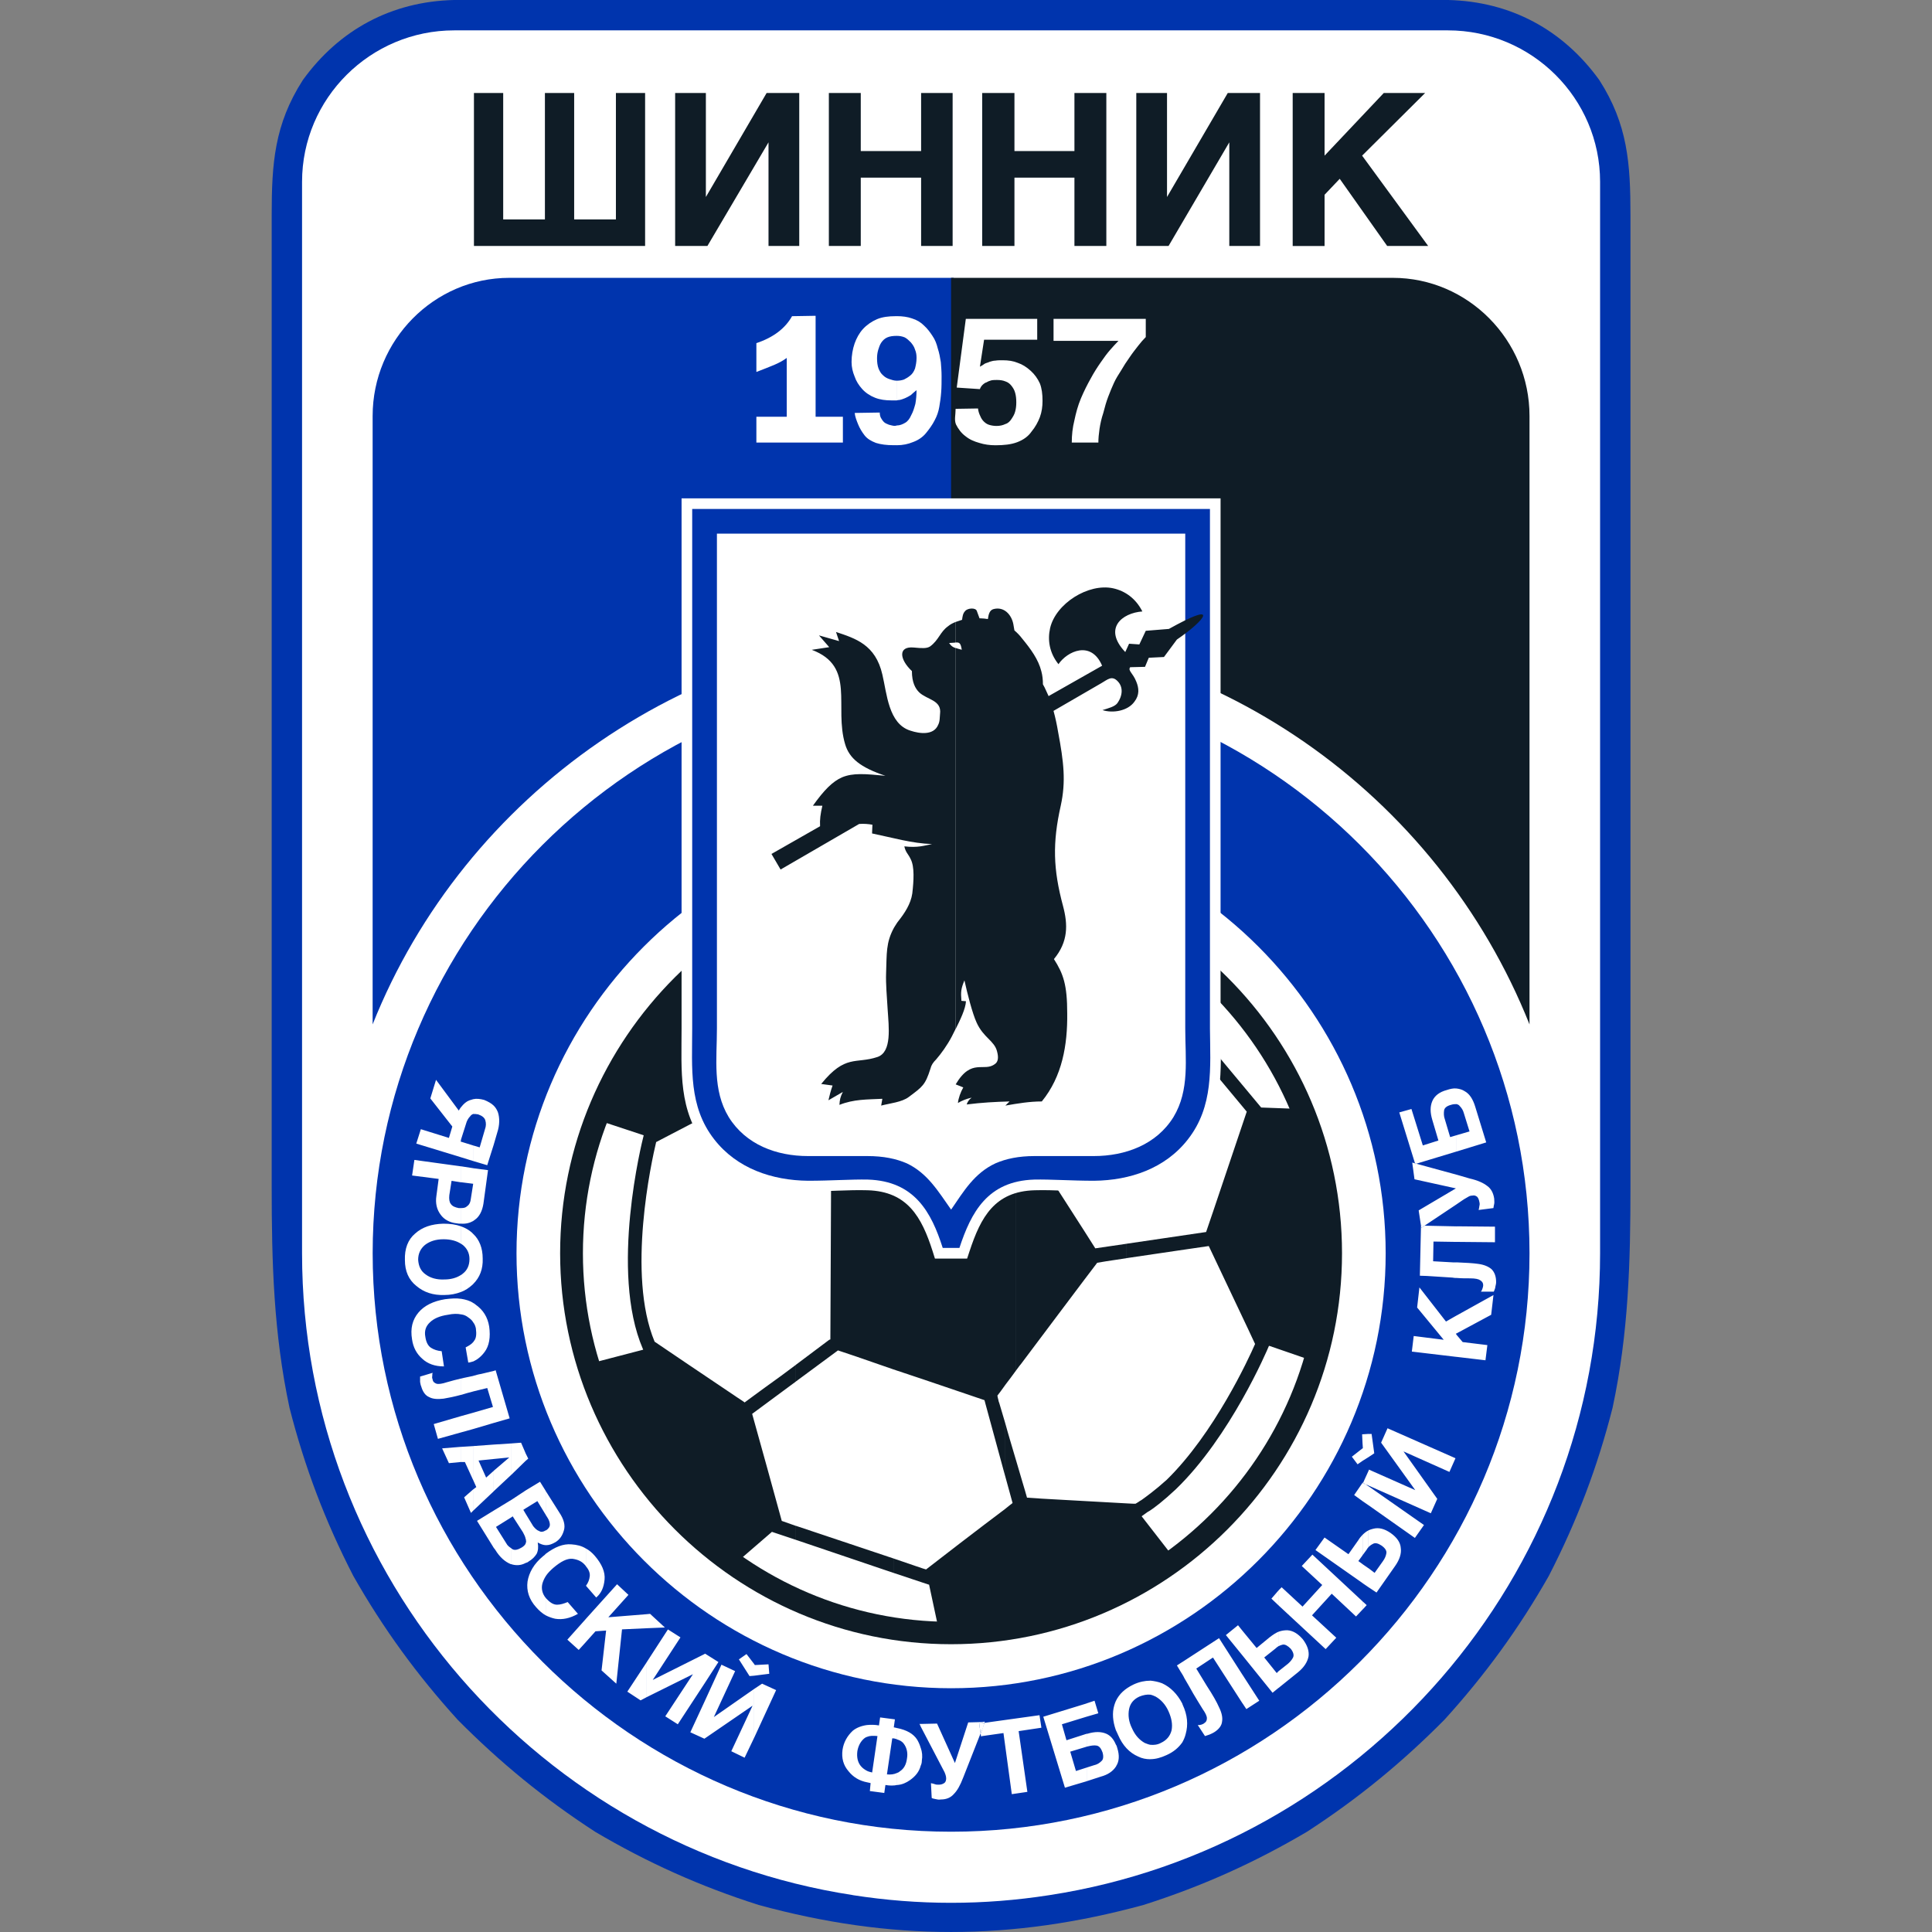
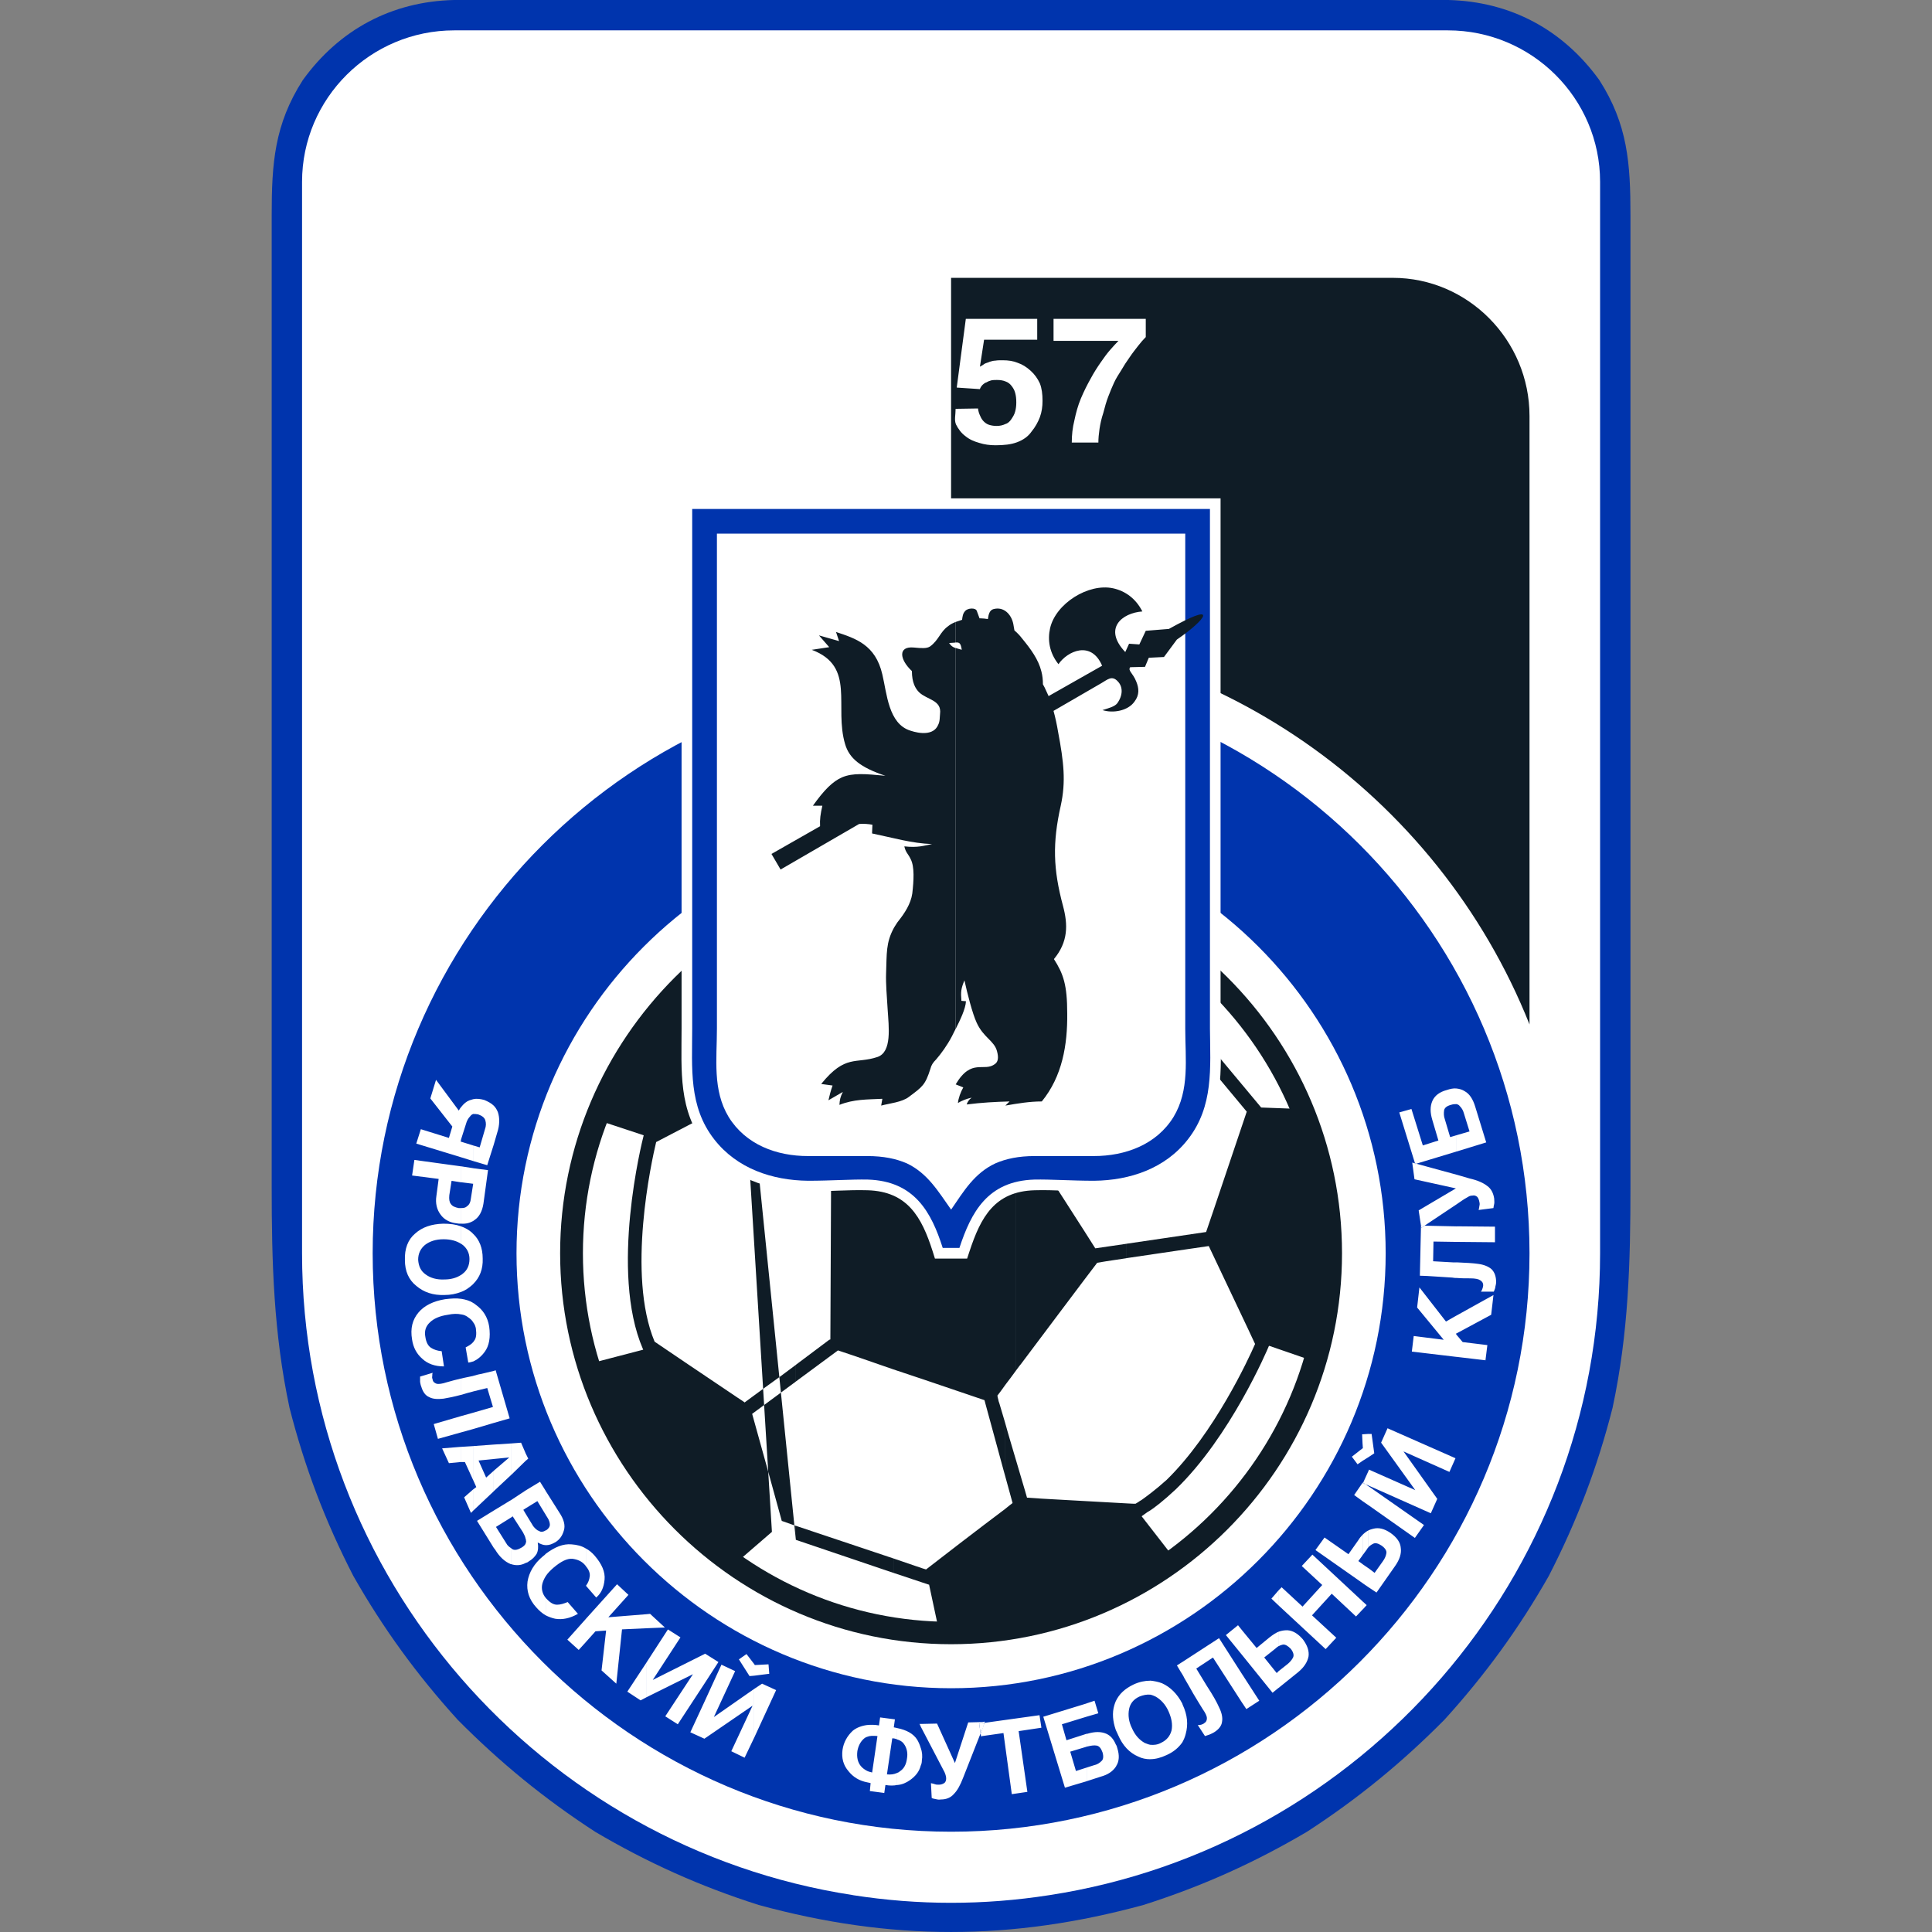
<svg xmlns="http://www.w3.org/2000/svg" width="64" height="64" viewBox="0 0 64 64" fill="none">
  <rect x="0" y="0" width="64" height="64" fill="#808080" stroke="none" />
  <g clip-path="url(#clip0_1279_192564)">
    <path fill-rule="evenodd" clip-rule="evenodd" d="M19.712 60.678C18.028 59.584 16.569 58.389 15.16 56.968C13.815 55.485 12.696 53.951 11.703 52.203C10.772 50.392 10.094 48.608 9.59 46.633C9.062 44.156 9 41.817 9 39.303V7.129C9 5.419 9.088 4.124 10.031 2.653C11.238 0.981 12.973 0.051 15.035 0H47.976C50.038 0.051 51.773 0.981 52.98 2.653C53.923 4.124 54.011 5.419 54.011 7.129V39.303C54.011 41.819 53.948 44.156 53.419 46.633C52.917 48.608 52.237 50.392 51.307 52.203C50.314 53.951 49.195 55.485 47.849 56.968C46.442 58.388 44.983 59.584 43.298 60.678C41.55 61.708 39.815 62.488 37.879 63.104C33.504 64.298 29.505 64.298 25.13 63.104C23.194 62.487 21.458 61.708 19.711 60.678H19.712Z" fill="#0034AD" />
    <path fill-rule="evenodd" clip-rule="evenodd" d="M28.249 62.777C17.939 61.194 10.006 52.254 10.006 41.516V6.023C10.006 3.257 12.269 1.006 15.047 1.006H47.964C50.742 1.006 53.005 3.257 53.005 6.023V41.517C53.005 52.254 45.071 61.194 34.762 62.779C32.587 63.118 30.425 63.118 28.25 62.779L28.249 62.777Z" fill="white" />
    <path fill-rule="evenodd" clip-rule="evenodd" d="M31.506 60.678C42.054 60.678 50.667 52.078 50.667 41.516C50.667 30.954 42.055 22.367 31.506 22.367C20.956 22.367 12.345 30.98 12.345 41.516C12.345 52.052 20.957 60.678 31.506 60.678Z" fill="#0034AD" />
    <path fill-rule="evenodd" clip-rule="evenodd" d="M31.506 55.925C39.439 55.925 45.902 49.45 45.902 41.517C45.902 33.584 39.439 27.134 31.506 27.134C23.572 27.134 17.11 33.583 17.11 41.517C17.11 49.451 23.573 55.925 31.506 55.925Z" fill="white" />
    <path fill-rule="evenodd" clip-rule="evenodd" d="M31.506 54.467C38.634 54.467 44.456 48.657 44.456 41.516C44.456 34.375 38.634 28.578 31.506 28.578C24.377 28.578 18.555 34.387 18.555 41.516C18.555 48.645 24.377 54.467 31.506 54.467Z" fill="#0F1C26" />
    <path fill-rule="evenodd" clip-rule="evenodd" d="M31.506 53.725C38.219 53.725 43.701 48.243 43.701 41.517C43.701 34.791 38.219 29.321 31.506 29.321C24.792 29.321 19.31 34.803 19.31 41.517C19.31 48.232 24.792 53.725 31.506 53.725Z" fill="white" />
-     <path fill-rule="evenodd" clip-rule="evenodd" d="M24.389 51.512C22.214 49.966 20.567 47.728 19.762 45.113L21.308 44.71L21.296 44.685C20.189 42.12 21.271 37.808 21.321 37.619V37.607L20.026 37.179C20.893 34.891 22.427 32.928 24.389 31.533V36.45C23.522 36.902 21.861 37.769 21.736 37.832C21.585 38.461 20.755 42.22 21.685 44.445C21.773 44.509 23.659 45.779 24.389 46.269V51.511V51.512ZM24.389 31.533C24.715 31.307 25.055 31.093 25.395 30.892L26.2 31.495V31.482L26.363 31.445V32.35C26.024 33.356 25.282 35.569 25.194 35.821L26.363 37.015V37.669C25.722 37.003 25.018 36.298 24.917 36.185C24.854 36.21 24.666 36.311 24.389 36.45V31.533ZM26.363 51.009L25.571 50.745L24.553 51.625C24.502 51.587 24.452 51.55 24.389 51.512V46.27C24.54 46.37 24.641 46.433 24.666 46.458L24.955 46.245C25.181 46.081 25.52 45.829 25.872 45.579L26.362 45.214V45.767L24.916 46.836C25.067 47.365 25.746 49.829 25.897 50.382C25.934 50.395 26.111 50.458 26.362 50.546V51.011L26.363 51.009ZM29.594 37.832V45.363C28.664 45.036 27.847 44.76 27.759 44.734L26.363 45.765V45.212L27.47 44.382C27.482 44.382 27.495 44.37 27.507 44.37C27.507 44.144 27.532 38.951 27.532 38.863C27.481 38.812 26.94 38.259 26.362 37.669V37.015L27.808 38.486C27.909 38.448 28.689 38.172 29.593 37.832H29.594ZM26.363 31.445L29.594 30.691V31.156C28.261 31.47 26.665 31.835 26.526 31.861C26.514 31.911 26.45 32.086 26.362 32.35V31.445H26.363ZM29.594 52.103L26.363 51.009V50.544C27.117 50.795 28.576 51.285 29.594 51.625V52.103ZM33.291 35.506V45.892C33.178 46.055 33.078 46.181 33.04 46.231C33.04 46.256 33.052 46.27 33.052 46.294L33.077 46.395V46.407C33.102 46.458 33.177 46.747 33.29 47.112V48.872C33.026 47.903 32.649 46.52 32.649 46.52C32.649 46.533 32.637 46.457 32.612 46.382C32.486 46.344 30.927 45.803 29.594 45.363V37.832C31.028 37.316 32.788 36.663 32.901 36.613C32.952 36.513 33.14 35.935 33.29 35.507L33.291 35.506ZM33.291 53.662C32.7 53.75 32.097 53.787 31.494 53.787H31.054L30.777 52.492H30.765L30.652 52.455L29.595 52.103V51.625C30.187 51.826 30.614 51.977 30.677 51.99C30.815 51.877 32.6 50.506 33.291 49.99V53.662ZM31.493 29.257C32.096 29.257 32.7 29.307 33.29 29.396V32.678C32.573 31.936 31.543 30.842 31.455 30.73C31.354 30.754 30.537 30.943 29.594 31.157V30.692L31.506 30.252L31.493 29.762L31.481 29.26H31.493V29.257ZM33.656 34.4V35.782C33.531 36.159 33.392 36.575 33.33 36.763C33.355 36.788 33.481 36.977 33.656 37.266V45.401C33.556 45.539 33.417 45.728 33.291 45.89V35.505C33.392 35.216 33.468 34.989 33.468 34.989L33.656 34.398V34.4ZM33.656 53.598C33.531 53.623 33.417 53.636 33.291 53.662V49.99C33.417 49.89 33.505 49.814 33.543 49.79C33.518 49.702 33.418 49.337 33.291 48.872V47.112C33.392 47.489 33.531 47.942 33.656 48.369V53.6V53.598ZM33.291 29.396C33.417 29.409 33.531 29.433 33.656 29.459V33.069C33.556 32.956 33.43 32.829 33.291 32.679V29.397V29.396ZM37.315 41.202V41.68C36.799 41.755 36.397 41.819 36.346 41.831C36.233 41.97 33.819 45.188 33.819 45.188C33.819 45.188 33.743 45.276 33.655 45.402V37.267C34.409 38.424 36.17 41.164 36.283 41.353C36.371 41.341 36.785 41.278 37.314 41.202H37.315ZM37.315 52.316C36.184 52.92 34.951 53.359 33.656 53.598V48.368C33.807 48.897 33.957 49.374 34.021 49.612C34.246 49.637 36.473 49.75 37.315 49.801V52.315V52.316ZM33.656 29.458C34.951 29.685 36.184 30.124 37.315 30.741V33.08C36.284 33.243 34.586 33.52 34.398 33.557L33.895 35.104H33.883V35.129C33.858 35.178 33.77 35.467 33.657 35.782V34.4L33.984 33.419C33.947 33.368 33.821 33.242 33.657 33.066V29.457L33.656 29.458ZM37.315 30.741C37.868 31.042 38.409 31.382 38.912 31.771L38.308 32.526L41.778 36.688L42.784 36.725C43.413 38.208 43.753 39.818 43.753 41.515C43.753 42.722 43.577 43.891 43.25 44.998L42.044 44.582L42.031 44.594C41.98 44.721 40.761 47.587 38.95 49.335C38.535 49.724 38.221 49.963 38.058 50.064C38.045 50.064 37.994 50.102 37.994 50.102L37.818 50.228L38.736 51.41C38.283 51.737 37.806 52.038 37.315 52.315V49.801C37.478 49.813 37.591 49.813 37.616 49.813C37.667 49.788 37.755 49.725 37.755 49.725L37.817 49.688C37.956 49.587 38.257 49.373 38.647 49.022C40.218 47.488 41.363 45.011 41.576 44.521C41.501 44.345 40.169 41.554 40.042 41.277C39.854 41.301 38.344 41.528 37.314 41.678V41.201C38.344 41.05 39.79 40.836 39.954 40.812C40.042 40.572 41.224 37.04 41.3 36.825C41.148 36.649 38.231 33.13 38.081 32.953C38.006 32.966 37.717 33.017 37.315 33.079V30.74V30.741Z" fill="#0F1C26" />
-     <path fill-rule="evenodd" clip-rule="evenodd" d="M16.871 9.204H31.593V20.922C22.93 20.922 15.375 26.328 12.344 33.934V13.78C12.344 11.266 14.38 9.204 16.871 9.204Z" fill="#0034AD" />
+     <path fill-rule="evenodd" clip-rule="evenodd" d="M24.389 51.512C22.214 49.966 20.567 47.728 19.762 45.113L21.308 44.71L21.296 44.685C20.189 42.12 21.271 37.808 21.321 37.619V37.607L20.026 37.179C20.893 34.891 22.427 32.928 24.389 31.533V36.45C23.522 36.902 21.861 37.769 21.736 37.832C21.585 38.461 20.755 42.22 21.685 44.445C21.773 44.509 23.659 45.779 24.389 46.269V51.511V51.512ZM24.389 31.533C24.715 31.307 25.055 31.093 25.395 30.892L26.2 31.495V31.482L26.363 31.445V32.35C26.024 33.356 25.282 35.569 25.194 35.821L26.363 37.015V37.669C25.722 37.003 25.018 36.298 24.917 36.185C24.854 36.21 24.666 36.311 24.389 36.45V31.533ZL25.571 50.745L24.553 51.625C24.502 51.587 24.452 51.55 24.389 51.512V46.27C24.54 46.37 24.641 46.433 24.666 46.458L24.955 46.245C25.181 46.081 25.52 45.829 25.872 45.579L26.362 45.214V45.767L24.916 46.836C25.067 47.365 25.746 49.829 25.897 50.382C25.934 50.395 26.111 50.458 26.362 50.546V51.011L26.363 51.009ZM29.594 37.832V45.363C28.664 45.036 27.847 44.76 27.759 44.734L26.363 45.765V45.212L27.47 44.382C27.482 44.382 27.495 44.37 27.507 44.37C27.507 44.144 27.532 38.951 27.532 38.863C27.481 38.812 26.94 38.259 26.362 37.669V37.015L27.808 38.486C27.909 38.448 28.689 38.172 29.593 37.832H29.594ZM26.363 31.445L29.594 30.691V31.156C28.261 31.47 26.665 31.835 26.526 31.861C26.514 31.911 26.45 32.086 26.362 32.35V31.445H26.363ZM29.594 52.103L26.363 51.009V50.544C27.117 50.795 28.576 51.285 29.594 51.625V52.103ZM33.291 35.506V45.892C33.178 46.055 33.078 46.181 33.04 46.231C33.04 46.256 33.052 46.27 33.052 46.294L33.077 46.395V46.407C33.102 46.458 33.177 46.747 33.29 47.112V48.872C33.026 47.903 32.649 46.52 32.649 46.52C32.649 46.533 32.637 46.457 32.612 46.382C32.486 46.344 30.927 45.803 29.594 45.363V37.832C31.028 37.316 32.788 36.663 32.901 36.613C32.952 36.513 33.14 35.935 33.29 35.507L33.291 35.506ZM33.291 53.662C32.7 53.75 32.097 53.787 31.494 53.787H31.054L30.777 52.492H30.765L30.652 52.455L29.595 52.103V51.625C30.187 51.826 30.614 51.977 30.677 51.99C30.815 51.877 32.6 50.506 33.291 49.99V53.662ZM31.493 29.257C32.096 29.257 32.7 29.307 33.29 29.396V32.678C32.573 31.936 31.543 30.842 31.455 30.73C31.354 30.754 30.537 30.943 29.594 31.157V30.692L31.506 30.252L31.493 29.762L31.481 29.26H31.493V29.257ZM33.656 34.4V35.782C33.531 36.159 33.392 36.575 33.33 36.763C33.355 36.788 33.481 36.977 33.656 37.266V45.401C33.556 45.539 33.417 45.728 33.291 45.89V35.505C33.392 35.216 33.468 34.989 33.468 34.989L33.656 34.398V34.4ZM33.656 53.598C33.531 53.623 33.417 53.636 33.291 53.662V49.99C33.417 49.89 33.505 49.814 33.543 49.79C33.518 49.702 33.418 49.337 33.291 48.872V47.112C33.392 47.489 33.531 47.942 33.656 48.369V53.6V53.598ZM33.291 29.396C33.417 29.409 33.531 29.433 33.656 29.459V33.069C33.556 32.956 33.43 32.829 33.291 32.679V29.397V29.396ZM37.315 41.202V41.68C36.799 41.755 36.397 41.819 36.346 41.831C36.233 41.97 33.819 45.188 33.819 45.188C33.819 45.188 33.743 45.276 33.655 45.402V37.267C34.409 38.424 36.17 41.164 36.283 41.353C36.371 41.341 36.785 41.278 37.314 41.202H37.315ZM37.315 52.316C36.184 52.92 34.951 53.359 33.656 53.598V48.368C33.807 48.897 33.957 49.374 34.021 49.612C34.246 49.637 36.473 49.75 37.315 49.801V52.315V52.316ZM33.656 29.458C34.951 29.685 36.184 30.124 37.315 30.741V33.08C36.284 33.243 34.586 33.52 34.398 33.557L33.895 35.104H33.883V35.129C33.858 35.178 33.77 35.467 33.657 35.782V34.4L33.984 33.419C33.947 33.368 33.821 33.242 33.657 33.066V29.457L33.656 29.458ZM37.315 30.741C37.868 31.042 38.409 31.382 38.912 31.771L38.308 32.526L41.778 36.688L42.784 36.725C43.413 38.208 43.753 39.818 43.753 41.515C43.753 42.722 43.577 43.891 43.25 44.998L42.044 44.582L42.031 44.594C41.98 44.721 40.761 47.587 38.95 49.335C38.535 49.724 38.221 49.963 38.058 50.064C38.045 50.064 37.994 50.102 37.994 50.102L37.818 50.228L38.736 51.41C38.283 51.737 37.806 52.038 37.315 52.315V49.801C37.478 49.813 37.591 49.813 37.616 49.813C37.667 49.788 37.755 49.725 37.755 49.725L37.817 49.688C37.956 49.587 38.257 49.373 38.647 49.022C40.218 47.488 41.363 45.011 41.576 44.521C41.501 44.345 40.169 41.554 40.042 41.277C39.854 41.301 38.344 41.528 37.314 41.678V41.201C38.344 41.05 39.79 40.836 39.954 40.812C40.042 40.572 41.224 37.04 41.3 36.825C41.148 36.649 38.231 33.13 38.081 32.953C38.006 32.966 37.717 33.017 37.315 33.079V30.74V30.741Z" fill="#0F1C26" />
    <path fill-rule="evenodd" clip-rule="evenodd" d="M31.506 9.204H46.14C48.63 9.204 50.667 11.266 50.667 13.78V33.935C47.637 26.329 40.181 20.923 31.506 20.923V9.205V9.204Z" fill="#0F1C26" />
    <path fill-rule="evenodd" clip-rule="evenodd" d="M22.578 16.508H40.433V34.071C40.446 35.473 40.549 36.781 39.629 37.961C38.81 39.01 37.547 39.458 36.248 39.467C35.59 39.471 34.923 39.41 34.27 39.429C32.949 39.468 32.491 40.317 32.117 41.45L32.037 41.692H30.971L30.894 41.447C30.531 40.311 30.059 39.468 28.742 39.429C28.09 39.41 27.421 39.47 26.763 39.467C25.464 39.459 24.201 39.01 23.382 37.961C22.461 36.78 22.578 35.475 22.578 34.073V16.508Z" fill="white" />
    <path fill-rule="evenodd" clip-rule="evenodd" d="M22.93 16.86H40.081V34.072C40.093 35.379 40.206 36.649 39.351 37.743C38.597 38.712 37.428 39.101 36.246 39.114C35.479 39.114 34.812 39.063 34.259 39.075C32.712 39.125 32.172 40.157 31.782 41.339H31.229C30.852 40.157 30.299 39.126 28.752 39.075C28.199 39.063 27.545 39.114 26.765 39.114C25.583 39.101 24.414 38.712 23.66 37.743C22.805 36.649 22.93 35.379 22.93 34.072V16.86Z" fill="#0034AD" />
    <path fill-rule="evenodd" clip-rule="evenodd" d="M23.748 17.677H39.263V34.072C39.263 35.078 39.414 36.109 38.874 37.002C38.308 37.919 37.276 38.296 36.233 38.296H34.272C33.744 38.296 33.33 38.384 32.978 38.536C32.273 38.863 31.922 39.466 31.507 40.07C31.079 39.466 30.727 38.863 30.036 38.536C29.683 38.384 29.269 38.296 28.728 38.296H26.766C25.723 38.296 24.705 37.919 24.138 37.002C23.598 36.109 23.749 35.078 23.749 34.072V17.677H23.748Z" fill="white" />
    <path fill-rule="evenodd" clip-rule="evenodd" d="M29.33 25.699C28.5 25.422 28.136 25.121 27.997 24.656C27.62 23.398 28.362 22.079 26.891 21.526L27.469 21.438L27.129 21.048L27.795 21.237L27.694 20.935C28.336 21.149 29.002 21.351 29.229 22.344C29.38 22.973 29.43 23.979 30.159 24.204C30.46 24.305 30.925 24.368 31.076 24.016C31.14 23.891 31.127 23.764 31.14 23.651C31.203 23.186 30.712 23.186 30.448 22.934C30.322 22.809 30.208 22.608 30.208 22.23C29.793 21.841 29.743 21.4 30.272 21.45C30.536 21.475 30.7 21.487 30.812 21.413C31.101 21.199 31.14 20.935 31.403 20.747C31.478 20.683 31.554 20.646 31.642 20.609V21.287C31.591 21.287 31.517 21.3 31.441 21.3C31.504 21.4 31.568 21.438 31.642 21.463V34.112C31.605 34.187 31.567 34.263 31.529 34.337C31.378 34.626 31.177 34.903 31.013 35.092C30.9 35.204 30.85 35.292 30.825 35.393C30.649 35.946 30.561 35.997 30.108 36.336C29.882 36.512 29.467 36.55 29.19 36.624L29.229 36.399C28.713 36.424 28.286 36.411 27.807 36.6C27.82 36.424 27.832 36.348 27.92 36.172L27.443 36.448C27.48 36.285 27.518 36.135 27.58 35.959L27.203 35.908C28.008 34.914 28.347 35.254 29.064 35.015C29.554 34.851 29.441 34.021 29.404 33.431C29.379 33.015 29.34 32.589 29.353 32.236C29.378 31.595 29.34 31.231 29.617 30.727C29.668 30.652 29.705 30.576 29.768 30.501C29.957 30.262 30.171 29.948 30.221 29.596C30.27 29.168 30.297 28.715 30.17 28.465C30.082 28.276 30.006 28.252 29.957 28.037C30.409 28.088 30.61 28.012 30.875 27.961C30.196 27.937 29.567 27.748 28.888 27.609L28.9 27.32C28.762 27.295 28.611 27.283 28.46 27.295L25.858 28.804L25.556 28.288L27.166 27.37C27.154 27.144 27.178 26.968 27.242 26.691H26.928C27.305 26.163 27.581 25.887 27.896 25.749C28.261 25.598 28.663 25.636 29.33 25.699ZM31.644 20.608C31.72 20.583 31.796 20.557 31.87 20.532C31.883 20.432 31.895 20.318 31.971 20.243C32.046 20.143 32.323 20.118 32.36 20.243L32.448 20.483H32.473C32.561 20.483 32.649 20.495 32.725 20.507C32.749 20.331 32.788 20.218 32.901 20.18C33.253 20.079 33.505 20.356 33.567 20.67C33.579 20.733 33.592 20.808 33.604 20.883C33.692 20.959 33.78 21.047 33.856 21.148C34.145 21.5 34.397 21.84 34.497 22.241C34.534 22.38 34.548 22.518 34.548 22.669C34.623 22.794 34.673 22.933 34.736 23.059L36.509 22.053C36.144 21.198 35.352 21.575 35.063 22.002C34.761 21.625 34.698 21.197 34.786 20.808C34.975 19.99 36.056 19.312 36.873 19.488C37.275 19.576 37.627 19.828 37.842 20.255C37.163 20.305 36.535 20.82 37.276 21.6L37.402 21.324L37.742 21.348L37.955 20.896L38.721 20.834C39.514 20.393 39.828 20.293 39.854 20.381V20.406C39.829 20.531 39.451 20.871 38.986 21.186L38.558 21.764L38.055 21.789L37.93 22.09L37.44 22.102C37.352 22.215 37.528 22.291 37.641 22.58C37.729 22.793 37.754 23.02 37.578 23.246C37.364 23.547 36.873 23.636 36.521 23.523C36.722 23.459 36.923 23.41 37.011 23.297C37.2 23.033 37.2 22.756 37.036 22.58C36.835 22.354 36.684 22.518 36.483 22.631L34.899 23.549C34.962 23.774 35.012 24.014 35.05 24.241C35.239 25.246 35.314 25.888 35.138 26.692C34.862 27.924 34.886 28.792 35.214 30.012C35.378 30.628 35.39 31.193 34.913 31.771C35.226 32.261 35.353 32.626 35.353 33.57C35.365 34.613 35.189 35.657 34.511 36.487C34.109 36.487 33.73 36.55 33.304 36.624L33.443 36.487C32.978 36.499 32.513 36.524 32.023 36.587C32.047 36.512 32.086 36.436 32.186 36.361C32.01 36.4 31.859 36.462 31.733 36.538C31.746 36.386 31.822 36.173 31.91 36.022L31.658 35.921C32.186 35.028 32.6 35.532 32.965 35.242C33.053 35.178 33.09 35.053 33.028 34.827C32.94 34.475 32.576 34.375 32.35 33.871C32.212 33.57 32.048 32.928 31.948 32.476C31.835 32.752 31.823 32.853 31.848 33.154L31.999 33.167C31.986 33.419 31.81 33.783 31.647 34.109V21.461C31.71 21.486 31.772 21.498 31.86 21.524C31.823 21.299 31.784 21.273 31.647 21.285V20.607L31.644 20.608Z" fill="#0F1C26" />
-     <path fill-rule="evenodd" clip-rule="evenodd" d="M42.822 3.081H43.878V5.156L45.839 3.081H47.209L45.122 5.156L47.31 8.148H45.952L44.38 5.923L43.878 6.452V8.149H42.822V3.081ZM37.641 3.081H38.659V6.526L40.671 3.081H41.74V8.148H40.722V4.715L38.71 8.148H37.641V3.081ZM32.536 3.081H33.605V5.004H35.592V3.081H36.649V8.148H35.592V5.885H33.605V8.148H32.536V3.081ZM27.457 3.081H28.514V5.004H30.513V3.081H31.557V8.148H30.513V5.885H28.514V8.148H27.457V3.081ZM22.365 3.081H23.383V6.526L25.395 3.081H26.476V8.148H25.458V4.715L23.434 8.148H22.365V3.081ZM15.701 3.081H16.669V7.268H18.051V3.081H19.02V7.268H20.403V3.081H21.37V8.148H15.7V3.081H15.701Z" fill="#0F1C26" />
    <path fill-rule="evenodd" clip-rule="evenodd" d="M27.922 13.805V14.66H25.056V13.805H26.062V11.857C25.81 12.045 25.534 12.133 25.056 12.322V11.367C25.622 11.178 26.012 10.877 26.238 10.474L27.018 10.461V13.806H27.924L27.922 13.805ZM29.707 14.094V14.748H29.607C29.367 14.748 29.179 14.723 29.016 14.672C28.853 14.609 28.727 14.534 28.639 14.42C28.551 14.307 28.476 14.182 28.426 14.056C28.375 13.931 28.325 13.804 28.313 13.679L29.143 13.666C29.143 13.728 29.155 13.792 29.181 13.842C29.206 13.881 29.231 13.931 29.282 13.981C29.319 14.018 29.382 14.044 29.445 14.069C29.509 14.082 29.571 14.108 29.646 14.108C29.671 14.108 29.685 14.095 29.709 14.095L29.707 14.094ZM29.707 10.473V11.126C29.582 11.126 29.481 11.139 29.392 11.177C29.304 11.216 29.241 11.278 29.191 11.353C29.14 11.429 29.116 11.517 29.091 11.592C29.066 11.681 29.053 11.769 29.053 11.869C29.053 11.996 29.066 12.108 29.103 12.209C29.142 12.297 29.179 12.373 29.255 12.435C29.318 12.498 29.392 12.535 29.468 12.56C29.544 12.585 29.619 12.611 29.706 12.611V13.264H29.542C29.329 13.264 29.153 13.24 28.989 13.176C28.826 13.113 28.674 13.013 28.561 12.887C28.448 12.762 28.36 12.623 28.31 12.472C28.246 12.321 28.209 12.157 28.209 11.994C28.209 11.768 28.246 11.567 28.31 11.378C28.373 11.202 28.461 11.038 28.586 10.9C28.712 10.763 28.875 10.649 29.051 10.574C29.227 10.499 29.441 10.474 29.668 10.474H29.705L29.707 10.473ZM31.995 10.562H34.359V11.254H32.599L32.461 12.147C32.511 12.122 32.573 12.084 32.624 12.046C32.675 12.021 32.737 12.009 32.788 11.983C32.838 11.971 32.901 11.946 32.976 11.946C33.04 11.934 33.128 11.934 33.216 11.934C33.404 11.934 33.568 11.958 33.718 12.021C33.869 12.072 34.007 12.159 34.146 12.286C34.271 12.399 34.372 12.537 34.447 12.701C34.511 12.865 34.535 13.053 34.535 13.279C34.535 13.468 34.511 13.644 34.447 13.82C34.384 13.983 34.296 14.146 34.171 14.297C34.058 14.461 33.894 14.574 33.692 14.65C33.491 14.725 33.252 14.75 32.975 14.75C32.787 14.75 32.611 14.725 32.447 14.674C32.271 14.624 32.12 14.562 31.982 14.449C31.844 14.348 31.743 14.209 31.668 14.059C31.605 13.908 31.656 13.745 31.656 13.543L32.397 13.531C32.41 13.631 32.435 13.707 32.473 13.783C32.498 13.845 32.535 13.908 32.586 13.959C32.637 14.008 32.686 14.047 32.762 14.072C32.838 14.096 32.926 14.11 33.014 14.11C33.127 14.11 33.227 14.085 33.303 14.047C33.391 14.022 33.454 13.959 33.504 13.883C33.554 13.807 33.604 13.732 33.629 13.631C33.654 13.543 33.666 13.443 33.666 13.33C33.666 13.205 33.654 13.104 33.629 13.015C33.604 12.915 33.553 12.839 33.504 12.777C33.454 12.713 33.391 12.664 33.315 12.638C33.227 12.601 33.139 12.587 33.026 12.587C32.963 12.587 32.901 12.587 32.838 12.6C32.788 12.612 32.725 12.637 32.686 12.663C32.636 12.675 32.586 12.713 32.547 12.751C32.51 12.789 32.484 12.826 32.459 12.89L31.693 12.839L31.994 10.563L31.995 10.562ZM29.707 14.748V14.094C29.808 14.094 29.896 14.057 29.984 14.006C30.072 13.956 30.135 13.868 30.185 13.754C30.248 13.642 30.285 13.516 30.323 13.377C30.348 13.239 30.361 13.088 30.361 12.925C30.285 12.988 30.223 13.037 30.172 13.088C30.109 13.126 30.047 13.164 29.984 13.189C29.921 13.214 29.858 13.24 29.783 13.252C29.758 13.252 29.733 13.252 29.707 13.264V12.611C29.795 12.611 29.871 12.598 29.947 12.572C30.022 12.535 30.085 12.497 30.16 12.435C30.223 12.384 30.273 12.309 30.311 12.209C30.336 12.108 30.362 11.996 30.362 11.857C30.362 11.756 30.349 11.668 30.311 11.58C30.286 11.492 30.235 11.416 30.172 11.341C30.109 11.279 30.047 11.216 29.971 11.177C29.883 11.14 29.795 11.126 29.707 11.126V10.473C29.896 10.473 30.072 10.498 30.211 10.548C30.374 10.599 30.5 10.674 30.613 10.788C30.725 10.888 30.814 11.013 30.889 11.127C30.977 11.253 31.028 11.392 31.065 11.543C31.116 11.694 31.141 11.844 31.166 11.996C31.178 12.147 31.191 12.297 31.191 12.461C31.191 12.649 31.191 12.825 31.178 12.989C31.166 13.165 31.141 13.329 31.115 13.479C31.09 13.63 31.039 13.78 30.964 13.919C30.888 14.07 30.788 14.208 30.675 14.347C30.562 14.485 30.41 14.586 30.234 14.648C30.083 14.71 29.908 14.749 29.706 14.749L29.707 14.748ZM37.956 11.165C37.868 11.253 37.792 11.341 37.704 11.454C37.616 11.567 37.516 11.692 37.415 11.843C37.315 11.981 37.227 12.12 37.139 12.271C37.051 12.409 36.962 12.548 36.9 12.686C36.837 12.824 36.774 12.975 36.712 13.139C36.649 13.303 36.599 13.479 36.548 13.68C36.485 13.868 36.448 14.044 36.423 14.208C36.398 14.384 36.385 14.523 36.385 14.661H35.504C35.504 14.409 35.529 14.171 35.592 13.919C35.642 13.681 35.705 13.442 35.805 13.202C35.906 12.963 36.019 12.737 36.133 12.536C36.233 12.348 36.346 12.172 36.46 12.008C36.573 11.844 36.673 11.707 36.774 11.592C36.874 11.48 36.962 11.379 37.051 11.291H34.9V10.562H37.955V11.166L37.956 11.165Z" fill="white" />
    <path fill-rule="evenodd" clip-rule="evenodd" d="M15.273 47.928V48.43L14.871 48.469L14.646 47.979L15.274 47.928H15.273ZM15.273 46.91V47.45L14.507 47.664L14.368 47.174L15.273 46.91ZM15.273 45.666V46.206C15.035 46.27 14.845 46.307 14.695 46.332C14.494 46.357 14.331 46.344 14.218 46.281C14.092 46.23 14.004 46.105 13.954 45.929C13.929 45.878 13.929 45.828 13.916 45.778V45.601L14.332 45.476C14.319 45.514 14.319 45.552 14.319 45.589C14.307 45.626 14.319 45.665 14.332 45.702C14.344 45.778 14.395 45.815 14.47 45.841C14.533 45.853 14.646 45.841 14.797 45.79C14.96 45.74 15.124 45.702 15.274 45.665L15.273 45.666ZM15.273 43.025V43.541C15.16 43.516 15.009 43.516 14.833 43.554C14.569 43.592 14.368 43.679 14.241 43.805C14.103 43.931 14.053 44.094 14.09 44.283C14.115 44.459 14.178 44.584 14.279 44.648C14.379 44.711 14.492 44.748 14.631 44.76L14.707 45.264C14.405 45.264 14.166 45.176 13.99 45.012C13.801 44.848 13.688 44.635 13.65 44.371C13.588 44.006 13.662 43.717 13.863 43.478C14.052 43.252 14.353 43.101 14.743 43.038C14.944 43.013 15.12 43.001 15.271 43.025H15.273ZM15.273 40.624C15.097 40.561 14.909 40.536 14.683 40.536C14.293 40.548 13.991 40.649 13.753 40.862C13.513 41.063 13.4 41.365 13.413 41.742C13.413 42.106 13.538 42.395 13.79 42.596C14.042 42.81 14.343 42.91 14.72 42.899C14.921 42.899 15.11 42.861 15.273 42.798V42.233C15.122 42.333 14.933 42.384 14.72 42.384C14.468 42.397 14.255 42.333 14.104 42.22C13.94 42.108 13.866 41.944 13.852 41.73C13.852 41.529 13.928 41.366 14.078 41.24C14.241 41.115 14.442 41.052 14.694 41.052C14.921 41.052 15.122 41.103 15.272 41.203V40.625L15.273 40.624ZM15.273 38.637V39.166L14.959 39.116L14.884 39.593C14.871 39.719 14.884 39.82 14.935 39.883C14.984 39.958 15.073 39.995 15.199 40.02H15.274V40.536C15.225 40.536 15.174 40.536 15.123 40.524C14.897 40.499 14.708 40.398 14.595 40.235C14.47 40.071 14.419 39.858 14.456 39.618L14.531 39.053L13.651 38.94L13.727 38.424L15.273 38.637ZM15.273 37.744L15.261 37.82H15.273V38.336L13.79 37.883L13.941 37.406L14.871 37.695L14.984 37.318L14.255 36.387L14.444 35.771L15.198 36.789C15.222 36.751 15.248 36.701 15.273 36.676V37.745V37.744ZM15.676 49.337V50.041L15.601 50.117L15.375 49.601L15.676 49.337ZM15.676 47.903V49.035L15.4 48.431H15.274V47.929L15.677 47.904L15.676 47.903ZM15.676 46.797V47.338L15.273 47.45V46.91L15.676 46.797ZM15.676 45.578V46.094L15.488 46.144C15.412 46.169 15.349 46.182 15.274 46.208V45.667C15.313 45.654 15.338 45.654 15.375 45.642C15.475 45.617 15.576 45.605 15.676 45.579V45.578ZM15.676 44.458V45.099C15.625 45.111 15.563 45.136 15.512 45.136L15.425 44.634C15.525 44.583 15.613 44.533 15.676 44.458ZM15.676 43.163V43.804C15.638 43.741 15.588 43.691 15.512 43.641C15.45 43.591 15.375 43.553 15.273 43.54V43.024C15.425 43.049 15.562 43.087 15.676 43.163ZM15.676 40.875V42.534C15.664 42.547 15.651 42.559 15.651 42.559C15.539 42.66 15.412 42.748 15.274 42.798V42.233C15.299 42.22 15.313 42.208 15.325 42.196C15.476 42.083 15.552 41.919 15.552 41.706C15.552 41.505 15.464 41.341 15.313 41.228C15.3 41.216 15.288 41.216 15.274 41.203V40.625C15.413 40.676 15.526 40.738 15.627 40.826C15.639 40.839 15.664 40.865 15.677 40.877L15.676 40.875ZM15.676 38.699V40.447C15.563 40.51 15.437 40.547 15.273 40.535V40.019C15.361 40.019 15.425 40.007 15.474 39.956C15.55 39.905 15.587 39.818 15.6 39.692L15.675 39.214L15.272 39.163V38.635L15.675 38.698L15.676 38.699ZM15.273 37.82L15.676 37.945V38.461L15.273 38.336V37.82ZM15.676 36.902C15.638 36.915 15.601 36.94 15.576 36.978C15.512 37.041 15.463 37.129 15.437 37.23L15.273 37.745V36.676C15.361 36.563 15.449 36.488 15.55 36.45C15.587 36.437 15.638 36.425 15.675 36.412V36.902H15.676ZM15.676 40.447V38.699L16.166 38.763L16.015 39.869C15.976 40.121 15.876 40.309 15.726 40.41C15.713 40.422 15.688 40.434 15.675 40.447H15.676ZM15.676 42.534V40.875C15.877 41.063 15.99 41.34 15.99 41.692C16.003 42.044 15.89 42.321 15.676 42.534ZM15.676 45.1V44.459C15.689 44.447 15.689 44.434 15.701 44.422C15.777 44.334 15.789 44.196 15.764 44.006C15.752 43.944 15.727 43.867 15.676 43.805V43.164C15.701 43.177 15.727 43.189 15.752 43.215C16.004 43.391 16.154 43.63 16.205 43.944C16.254 44.296 16.205 44.585 16.053 44.786C15.94 44.938 15.814 45.038 15.676 45.101V45.1ZM16.355 50.04L15.802 50.38L16.355 51.273V50.04ZM16.355 47.853V48.331L15.852 48.382L16.104 48.947L16.356 48.722V49.4L15.677 50.041V49.337L15.778 49.261L15.677 49.035V47.903L16.356 47.853H16.355ZM16.355 45.414V47.137L15.676 47.338V46.797L16.33 46.608L16.141 45.98L15.676 46.093V45.577C15.764 45.552 15.852 45.526 15.94 45.513C16.104 45.475 16.242 45.438 16.356 45.413L16.355 45.414ZM15.89 38.008L16.066 37.405C16.104 37.304 16.104 37.204 16.078 37.116C16.053 37.028 15.978 36.964 15.839 36.915C15.776 36.902 15.726 36.902 15.675 36.902V36.412C15.788 36.387 15.901 36.4 16.04 36.437C16.165 36.488 16.279 36.55 16.355 36.626V37.92L16.14 38.599L15.675 38.461V37.945L15.889 38.008H15.89ZM16.355 37.92V36.626C16.418 36.689 16.455 36.751 16.492 36.839C16.556 37.028 16.556 37.267 16.468 37.531L16.355 37.92ZM16.355 47.137V45.414C16.38 45.402 16.404 45.402 16.418 45.389L16.883 46.985L16.355 47.137ZM16.933 49.689V50.267L16.43 50.581L16.77 51.122C16.807 51.197 16.871 51.247 16.933 51.285V51.814H16.92C16.732 51.738 16.556 51.587 16.404 51.336L16.355 51.273V50.04L16.933 49.688V49.689ZM16.933 47.815V48.858L16.355 49.399V48.721L16.871 48.28L16.355 48.331V47.853L16.933 47.816V47.815ZM17.411 51.135V51.776C17.248 51.864 17.084 51.864 16.934 51.815V51.286C16.946 51.299 16.959 51.311 16.985 51.324C17.06 51.361 17.161 51.336 17.286 51.261C17.349 51.223 17.399 51.172 17.411 51.135ZM17.411 49.374V49.966L17.336 50.015L17.411 50.142V50.971C17.399 50.896 17.36 50.833 17.323 50.758L16.983 50.23L16.933 50.268V49.69L17.41 49.375L17.411 49.374ZM17.411 48.142V48.394L16.934 48.859V47.816L17.261 47.791L17.413 48.144L17.411 48.142ZM17.411 48.394V48.142L17.499 48.319L17.411 48.394ZM18.077 51.474V52.216C18.028 52.291 17.989 52.379 17.965 52.467C17.927 52.631 17.965 52.795 18.077 52.932V53.51C17.965 53.447 17.864 53.359 17.764 53.246C17.524 52.982 17.436 52.693 17.475 52.392C17.524 52.09 17.688 51.8 17.991 51.55C18.029 51.525 18.054 51.499 18.078 51.474H18.077ZM18.077 50.695C18.002 50.746 17.926 50.758 17.864 50.72C17.788 50.695 17.725 50.632 17.663 50.556L17.411 50.142V50.971C17.424 50.996 17.424 51.009 17.424 51.035C17.436 51.06 17.424 51.098 17.411 51.135V51.776C17.45 51.764 17.487 51.752 17.512 51.726C17.625 51.662 17.713 51.574 17.776 51.474C17.827 51.373 17.839 51.248 17.813 51.097C17.901 51.148 18.002 51.185 18.077 51.185V50.695ZM18.077 49.387V50.179L17.801 49.726L17.411 49.966V49.374L17.889 49.085L18.077 49.387ZM18.077 51.185H18.102C18.203 51.185 18.291 51.148 18.404 51.084C18.543 50.996 18.631 50.871 18.68 50.695C18.731 50.531 18.68 50.33 18.529 50.105L18.076 49.388V50.18L18.14 50.281C18.189 50.356 18.215 50.444 18.215 50.506C18.215 50.582 18.164 50.645 18.09 50.695H18.077V51.185ZM18.077 53.51C18.178 53.561 18.278 53.598 18.391 53.623C18.631 53.662 18.881 53.611 19.145 53.46L18.805 53.07C18.68 53.121 18.566 53.158 18.453 53.158C18.328 53.158 18.214 53.083 18.089 52.945C18.089 52.945 18.089 52.932 18.076 52.932V53.51H18.077ZM19.411 53.624V54.392L19.171 54.656L18.794 54.316L19.411 53.624ZM19.411 51.298V51.888C19.398 51.863 19.386 51.851 19.373 51.837C19.273 51.724 19.148 51.661 18.958 51.636C18.782 51.624 18.581 51.724 18.329 51.938C18.229 52.026 18.141 52.114 18.077 52.214V51.473C18.379 51.247 18.655 51.134 18.932 51.159C19.108 51.171 19.272 51.21 19.41 51.298H19.411ZM19.411 51.889C19.511 52.002 19.549 52.116 19.536 52.217C19.523 52.33 19.485 52.43 19.411 52.531L19.75 52.92C19.914 52.781 20.002 52.593 20.027 52.328C20.052 52.077 19.939 51.812 19.701 51.536C19.613 51.435 19.525 51.36 19.412 51.297V51.887L19.411 51.889ZM21.41 55.083L20.781 56.038L21.221 56.327L21.41 56.227V55.083ZM21.41 53.473V53.938L20.605 53.975L20.416 55.774L19.927 55.334L20.078 54.014L19.726 54.039L19.411 54.391V53.623L20.441 52.48L20.818 52.832L20.152 53.574L21.41 53.473ZM21.41 53.938V53.473L21.535 53.461L22.025 53.913L21.409 53.938H21.41ZM23.334 56.378L22.868 57.384L23.334 57.597V56.378ZM23.334 54.793V55.774L22.453 57.119L22.038 56.855L22.955 55.46L21.409 56.227V55.083L22.126 53.977L22.541 54.241L21.623 55.65L23.334 54.794V54.793ZM23.334 55.774V54.793L23.358 54.78L23.799 55.057L23.334 55.774ZM24.98 55.95L23.647 56.88L24.352 55.358L23.899 55.145L23.334 56.378V57.597L24.93 56.503L24.225 58.012L24.666 58.226L24.979 57.572V55.95H24.98ZM24.98 55.12V55.51L24.829 55.522L24.477 54.969L24.729 54.793L24.98 55.12ZM24.98 55.51V55.12L25.005 55.157L25.458 55.133L25.483 55.446L24.98 55.51ZM24.98 57.572V55.95L25.245 55.774L25.71 55.987L24.98 57.571V57.572ZM28.727 57.144V57.534C28.677 57.546 28.627 57.584 28.59 57.622C28.489 57.722 28.426 57.861 28.401 58.011C28.376 58.212 28.413 58.376 28.514 58.501C28.577 58.577 28.653 58.627 28.727 58.665V59.042C28.463 58.992 28.262 58.866 28.111 58.677C27.935 58.476 27.872 58.237 27.91 57.961C27.947 57.721 28.061 57.508 28.25 57.332C28.375 57.231 28.539 57.168 28.727 57.143V57.144ZM29.721 57.245V57.622C29.67 57.597 29.62 57.584 29.557 57.584L29.381 58.779C29.506 58.791 29.62 58.779 29.721 58.728V59.13C29.608 59.155 29.469 59.155 29.331 59.13L29.293 59.394L28.815 59.331L28.84 59.067C28.803 59.054 28.765 59.054 28.727 59.042V58.665C28.778 58.69 28.84 58.702 28.891 58.716L29.067 57.509C28.928 57.496 28.815 57.496 28.727 57.534V57.144C28.84 57.132 28.979 57.132 29.117 57.157L29.155 56.892L29.645 56.956L29.608 57.22C29.645 57.232 29.683 57.232 29.721 57.245ZM30.5 57.9V58.49C30.449 58.691 30.323 58.842 30.147 58.967C30.022 59.056 29.883 59.119 29.72 59.131V58.729C29.758 58.717 29.783 58.704 29.808 58.678C29.945 58.59 30.021 58.453 30.047 58.238C30.072 58.087 30.047 57.937 29.971 57.81C29.921 57.722 29.846 57.659 29.72 57.622V57.245C30.035 57.308 30.26 57.433 30.386 57.634C30.436 57.722 30.474 57.81 30.498 57.898L30.5 57.9ZM30.5 57.107V57.195L30.461 57.107H30.5ZM30.5 58.49C30.524 58.439 30.537 58.389 30.537 58.326C30.562 58.175 30.549 58.037 30.5 57.898V58.489V58.49ZM32.536 57.044V57.082L32.436 57.095L32.499 57.523L32.537 57.51V57.284L31.909 58.88C31.808 59.145 31.708 59.321 31.593 59.434C31.493 59.547 31.354 59.61 31.166 59.61C31.102 59.622 31.04 59.61 30.99 59.597C30.926 59.585 30.877 59.572 30.864 59.56L30.839 59.07C30.903 59.083 30.952 59.095 30.978 59.107C31.016 59.12 31.054 59.12 31.104 59.12C31.179 59.12 31.242 59.095 31.292 59.057C31.331 59.018 31.343 58.969 31.343 58.905C31.343 58.867 31.331 58.817 31.318 58.78C31.306 58.742 31.281 58.68 31.242 58.616L30.501 57.196V57.108L31.041 57.096L31.633 58.403L32.073 57.057L32.538 57.045L32.536 57.044ZM32.536 57.509V57.283L32.624 57.031L32.536 57.044V57.082L34.435 56.818L34.498 57.233L33.744 57.346L34.033 59.358L33.517 59.434L33.241 57.41L32.536 57.51V57.509ZM35.994 56.427V56.868L35.177 57.119L35.328 57.648L35.994 57.434V57.862L35.453 58.026L35.642 58.667L35.994 58.554V59.007L35.277 59.22L34.56 56.869L35.994 56.429V56.427ZM35.994 56.868V56.427L36.258 56.339L36.383 56.755L35.994 56.868ZM36.962 57.785V58.527C36.862 58.678 36.698 58.791 36.46 58.855L35.995 59.006V58.553L36.234 58.477C36.347 58.453 36.423 58.402 36.486 58.339C36.549 58.288 36.562 58.187 36.523 58.05C36.473 57.912 36.41 57.836 36.322 57.824C36.247 57.811 36.146 57.824 36.046 57.849L35.995 57.861V57.433H36.02C36.272 57.358 36.473 57.358 36.649 57.433C36.788 57.496 36.887 57.609 36.962 57.785ZM36.962 56.353V57.308C36.862 57.019 36.837 56.742 36.912 56.491C36.924 56.44 36.949 56.39 36.962 56.353ZM36.962 58.527C36.971 58.519 36.975 58.511 36.975 58.502C37.075 58.351 37.088 58.15 37.013 57.912C37.001 57.861 36.989 57.824 36.962 57.787V58.528V58.527ZM38.106 55.673V56.138C37.993 56.126 37.868 56.151 37.742 56.202C37.553 56.29 37.44 56.427 37.402 56.617C37.363 56.818 37.389 57.032 37.502 57.258C37.603 57.484 37.742 57.635 37.918 57.736C37.981 57.761 38.043 57.787 38.106 57.799V58.277C37.968 58.277 37.83 58.252 37.704 58.188C37.415 58.063 37.188 57.824 37.038 57.472C37.013 57.421 36.989 57.359 36.962 57.308V56.353C37.075 56.114 37.264 55.938 37.553 55.8C37.742 55.712 37.93 55.675 38.106 55.675V55.673ZM39.163 56.427V57.722C39.037 57.898 38.874 58.036 38.647 58.138C38.458 58.226 38.282 58.275 38.106 58.275V57.798C38.219 57.81 38.345 57.798 38.458 57.735C38.647 57.647 38.76 57.509 38.81 57.32C38.848 57.119 38.81 56.919 38.71 56.692C38.61 56.465 38.458 56.302 38.282 56.202C38.231 56.177 38.169 56.151 38.106 56.138V55.673C38.231 55.686 38.37 55.711 38.496 55.761C38.772 55.887 38.998 56.114 39.162 56.427H39.163ZM39.163 55.057V55.459C39.087 55.346 39.037 55.245 38.987 55.17L39.163 55.057ZM39.163 57.723V56.429C39.163 56.441 39.175 56.453 39.175 56.466C39.339 56.818 39.364 57.132 39.276 57.447C39.251 57.547 39.212 57.635 39.163 57.723ZM41.162 55.485L40.382 54.266L39.163 55.058V55.46C39.188 55.497 39.214 55.548 39.238 55.598C39.339 55.774 39.439 55.938 39.527 56.101C39.628 56.265 39.728 56.441 39.841 56.617C39.929 56.742 39.98 56.843 39.98 56.919C39.98 56.994 39.955 57.044 39.892 57.082C39.867 57.107 39.829 57.119 39.791 57.133C39.753 57.145 39.716 57.145 39.678 57.145L39.917 57.51C39.98 57.485 40.042 57.473 40.093 57.448C40.131 57.435 40.169 57.41 40.218 57.385C40.382 57.284 40.47 57.158 40.482 57.032C40.507 56.894 40.47 56.731 40.382 56.555C40.306 56.379 40.169 56.14 39.98 55.851L39.628 55.273L40.181 54.908L41.162 56.43V55.487V55.485ZM41.162 54.026V54.844L40.609 54.164L41.011 53.838L41.162 54.026ZM41.162 56.427L41.287 56.616L41.715 56.339L41.162 55.484V56.426V56.427ZM42.356 54.051V54.529C42.319 54.553 42.281 54.579 42.243 54.617L41.879 54.906L42.293 55.422L42.356 55.358V55.911L42.155 56.075L41.162 54.844V54.026L41.627 54.592L42.055 54.24C42.168 54.152 42.268 54.088 42.356 54.051ZM42.356 52.681V53.183L42.117 52.957L42.356 52.681ZM42.356 55.913V55.359L42.658 55.12C42.733 55.057 42.797 54.983 42.834 54.907C42.871 54.831 42.846 54.731 42.758 54.618C42.658 54.517 42.57 54.467 42.494 54.48C42.443 54.492 42.406 54.505 42.355 54.531V54.053C42.456 54.016 42.544 54.004 42.644 54.004C42.833 54.016 42.996 54.117 43.159 54.305C43.31 54.506 43.372 54.695 43.347 54.871C43.31 55.059 43.196 55.235 42.995 55.399L42.354 55.915L42.356 55.913ZM45.135 53.045L43.475 51.499L43.123 51.876L43.801 52.505L43.148 53.221L42.456 52.58L42.355 52.681V53.183L43.914 54.629L44.266 54.252L43.462 53.51L44.115 52.794L44.92 53.548L45.133 53.322V53.045H45.135ZM45.135 50.845V51.524L44.997 51.712L45.135 51.812V52.441L43.576 51.347L43.877 50.932L44.669 51.485L44.997 51.02C45.034 50.957 45.085 50.894 45.135 50.844V50.845ZM45.135 49.122V49.726L44.858 49.525L45.135 49.122ZM45.135 47.979V48.394L44.971 48.507L44.782 48.255L45.135 47.979ZM45.135 47.514V47.803L45.122 47.514H45.135ZM45.135 53.322V53.045L45.273 53.172L45.135 53.323V53.322ZM45.336 51.953V52.581L45.135 52.443V51.814L45.336 51.953ZM45.336 50.695V51.248C45.311 51.273 45.285 51.31 45.272 51.336L45.133 51.525V50.846C45.197 50.783 45.259 50.733 45.334 50.695H45.336ZM45.336 49.236L45.147 49.111L45.135 49.123V49.727L45.336 49.865V49.236ZM45.336 48.721V49.211L45.147 49.135L45.336 48.719V48.721ZM45.336 47.501V48.268L45.135 48.393V47.978H45.147L45.135 47.802V47.513L45.336 47.5V47.501ZM45.336 48.268L45.524 48.142L45.436 47.501H45.336V48.268ZM45.336 49.211V48.721L45.348 48.683L46.882 49.362L45.751 47.79L45.964 47.313L48.215 48.306L48.014 48.759L46.493 48.08L47.611 49.652L47.398 50.129L45.337 49.212L45.336 49.211ZM45.336 49.864L46.87 50.946L47.171 50.518L45.336 49.235V49.864ZM45.336 52.58V51.951L45.536 52.103L45.813 51.713C45.876 51.625 45.913 51.537 45.926 51.449C45.938 51.373 45.889 51.285 45.762 51.197C45.649 51.122 45.549 51.097 45.473 51.147C45.422 51.171 45.373 51.21 45.334 51.247V50.694C45.385 50.669 45.435 50.657 45.486 50.643C45.674 50.592 45.863 50.643 46.064 50.781C46.278 50.932 46.391 51.096 46.403 51.284C46.428 51.46 46.366 51.661 46.215 51.876L45.599 52.755L45.334 52.579L45.336 52.58ZM48.252 43.578V44.169L48.228 44.181L48.252 44.22V44.949L46.769 44.773L46.831 44.257L47.825 44.382L46.944 43.313L47.02 42.647L47.9 43.778L48.252 43.577V43.578ZM48.252 40.624V41.14L47.486 41.128L47.474 41.781L48.152 41.819H48.252V42.334C48.203 42.334 48.164 42.334 48.115 42.322C47.926 42.31 47.738 42.297 47.537 42.285C47.336 42.272 47.172 42.26 47.035 42.26L47.072 40.6L48.254 40.625L48.252 40.624ZM48.252 38.914L46.782 38.512L46.857 39.065L48.228 39.367L46.995 40.096L47.083 40.674L48.252 39.894V38.913V38.914ZM48.252 36.059V36.575C48.203 36.575 48.14 36.575 48.064 36.6C47.926 36.637 47.849 36.7 47.837 36.788C47.825 36.876 47.825 36.977 47.862 37.077L48.038 37.668L48.251 37.604V38.145L46.881 38.56L46.353 36.85L46.756 36.737L47.133 37.944L47.649 37.781L47.448 37.102C47.372 36.85 47.372 36.649 47.448 36.473C47.523 36.297 47.686 36.172 47.925 36.109C48.038 36.071 48.151 36.045 48.251 36.058L48.252 36.059ZM48.252 38.146V37.605L48.68 37.48L48.492 36.876C48.467 36.776 48.416 36.7 48.353 36.637C48.328 36.6 48.29 36.586 48.252 36.574V36.058C48.353 36.07 48.441 36.096 48.517 36.146C48.68 36.234 48.793 36.41 48.869 36.662L49.233 37.844L48.252 38.145V38.146ZM48.252 39.894V38.913L48.68 39.038C48.957 39.101 49.145 39.189 49.271 39.29C49.396 39.378 49.472 39.529 49.497 39.705C49.497 39.768 49.509 39.831 49.497 39.881C49.484 39.945 49.472 39.994 49.472 40.019L48.982 40.082C48.994 40.019 49.007 39.982 49.007 39.945C49.019 39.906 49.019 39.869 49.007 39.819C48.994 39.744 48.968 39.68 48.931 39.643C48.88 39.605 48.831 39.592 48.78 39.605C48.729 39.605 48.679 39.617 48.641 39.643C48.602 39.668 48.553 39.694 48.49 39.731L48.25 39.895L48.252 39.894ZM48.252 41.139V40.623L49.523 40.635V41.151L48.252 41.139ZM48.252 42.333V41.817C48.554 41.83 48.793 41.842 48.969 41.868C49.158 41.893 49.309 41.956 49.41 42.044C49.51 42.145 49.561 42.284 49.561 42.472C49.561 42.523 49.548 42.573 49.536 42.623C49.536 42.662 49.511 42.724 49.485 42.787H49.057C49.082 42.762 49.095 42.724 49.108 42.687C49.121 42.649 49.133 42.611 49.133 42.574C49.133 42.498 49.096 42.448 49.033 42.41C48.982 42.372 48.869 42.347 48.706 42.347C48.555 42.347 48.405 42.347 48.254 42.334L48.252 42.333ZM48.252 44.169V43.578L49.473 42.9L49.397 43.554L48.252 44.17V44.169ZM48.252 44.949V44.22L48.453 44.458L49.271 44.558L49.208 45.061L48.251 44.948L48.252 44.949Z" fill="white" />
    <path fill-rule="evenodd" clip-rule="evenodd" d="M32.483 57.417L32.436 57.095L32.611 57.072L32.56 57.245L32.484 57.417H32.483ZM45.147 49.135L45.242 49.173L45.156 49.116L45.147 49.135ZM47.193 40.602L47.083 40.675L47.072 40.599L47.193 40.602ZM46.922 38.549L46.874 38.537L46.882 38.562L46.922 38.549Z" fill="white" />
  </g>
  <defs>
    <clipPath id="clip0_1279_192564">
      <rect width="45.011" height="64" fill="white" transform="translate(9)" />
    </clipPath>
  </defs>
</svg>